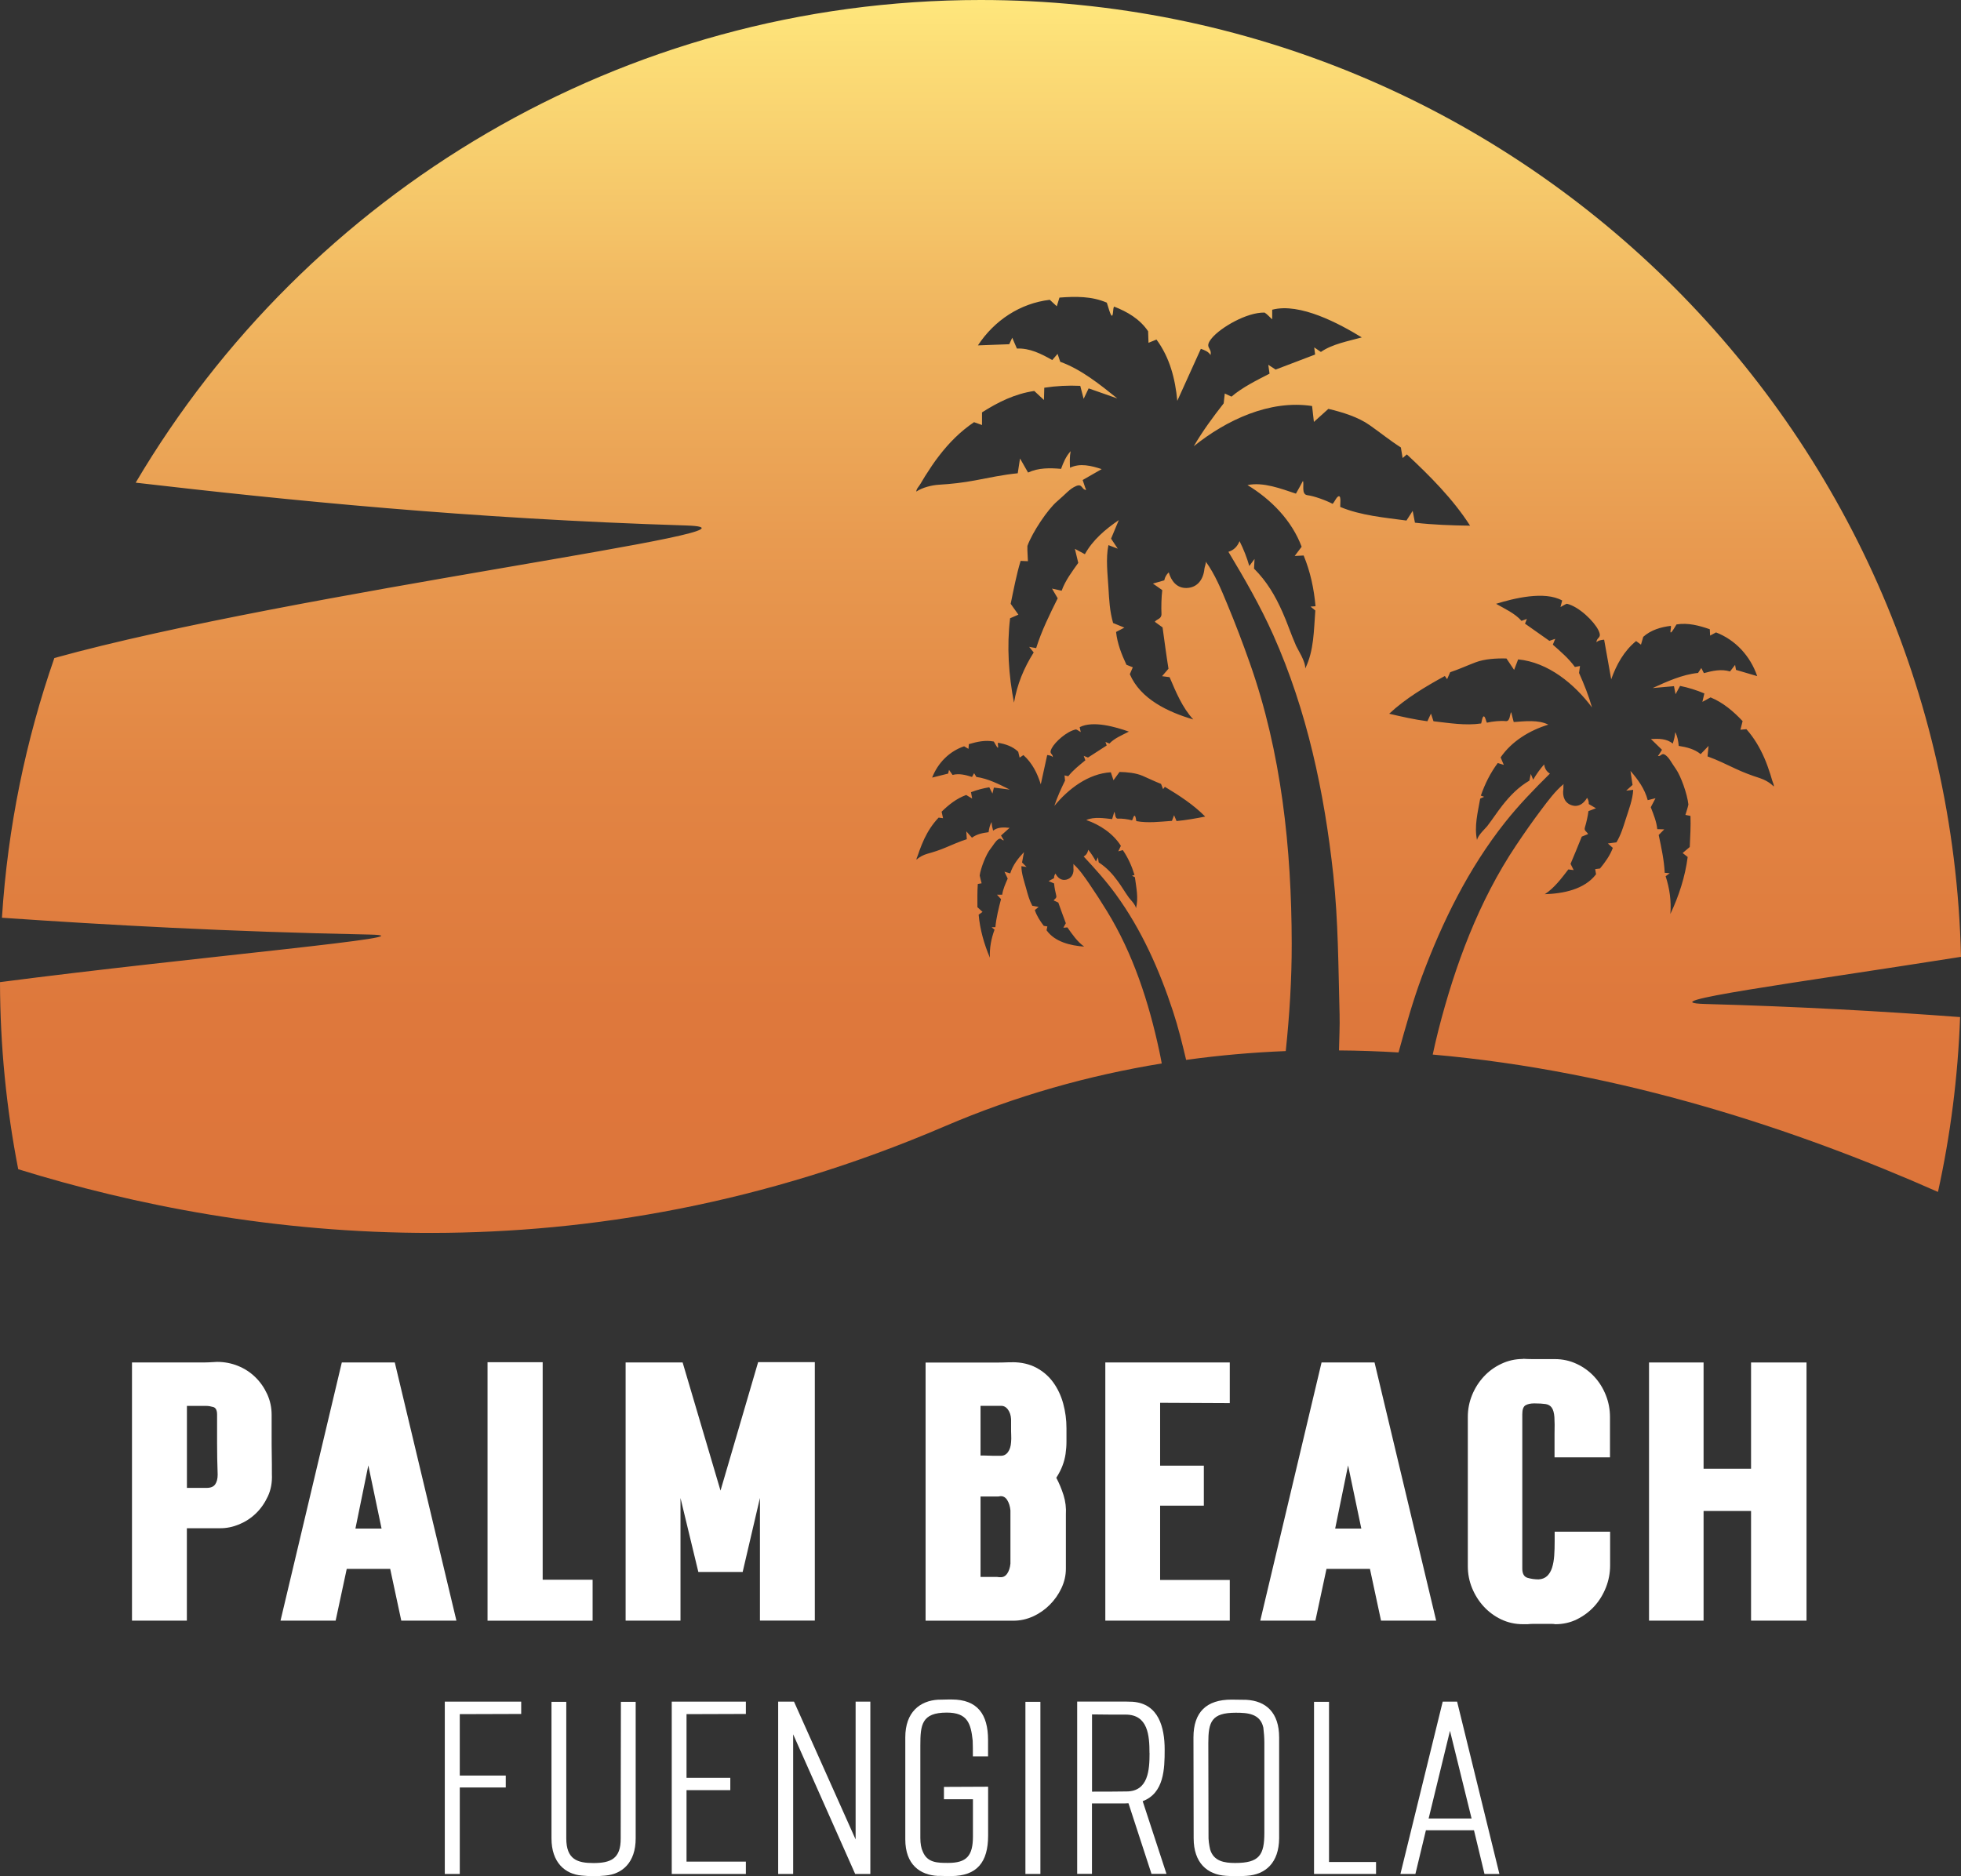
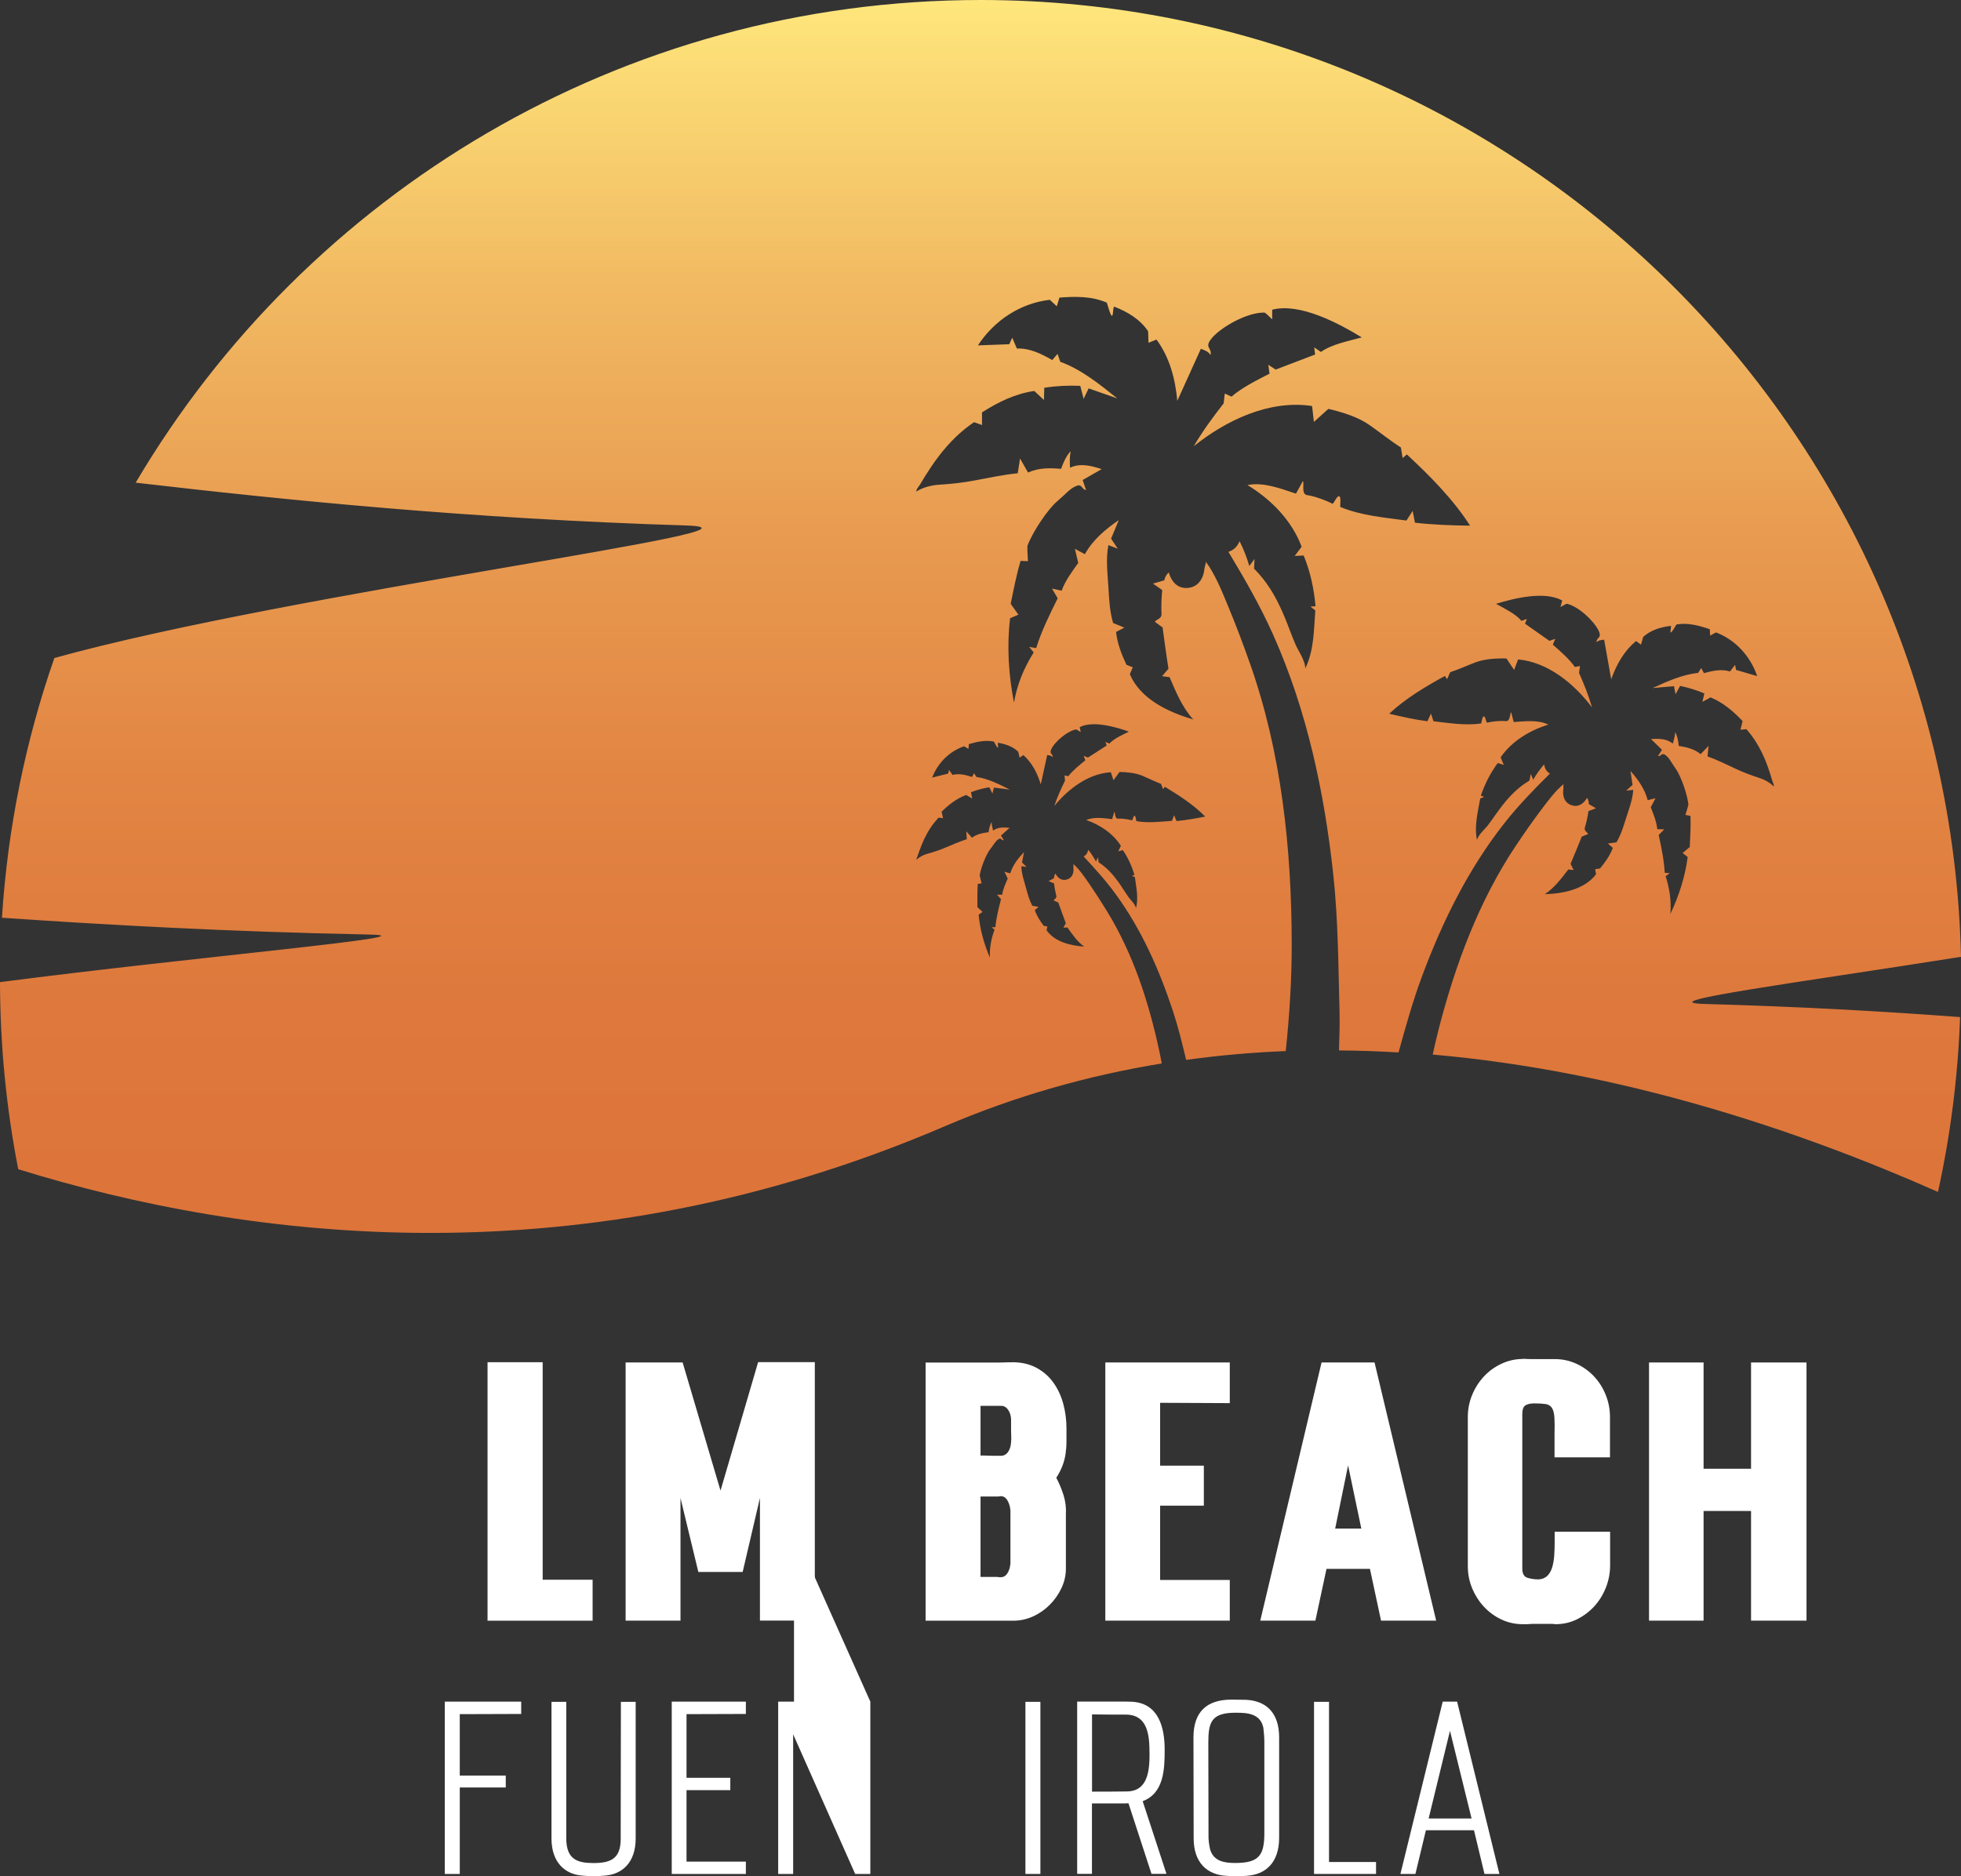
<svg xmlns="http://www.w3.org/2000/svg" id="Layer_2" data-name="Layer 2" viewBox="0 0 302.35 289.32">
  <rect x="0" y="0" width="302.35" height="289.32" fill="#333333" stroke="none" />
  <defs>
    <style>
      .cls-1 {
        fill: #fff;
      }

      .cls-2 {
        fill: url(#linear-gradient);
        fill-rule: evenodd;
      }
    </style>
    <linearGradient id="linear-gradient" x1="151.18" y1="190.12" x2="151.18" y2="0" gradientUnits="userSpaceOnUse">
      <stop offset="0" stop-color="#dd743a" />
      <stop offset=".18" stop-color="#de783c" />
      <stop offset=".37" stop-color="#e28543" />
      <stop offset=".56" stop-color="#e89a50" />
      <stop offset=".76" stop-color="#f1b861" />
      <stop offset=".96" stop-color="#fcde77" />
      <stop offset="1" stop-color="#ffe77c" />
    </linearGradient>
  </defs>
  <g id="Layer_1-2" data-name="Layer 1">
    <g>
      <g>
-         <path class="cls-1" d="M33.47,210.01c1.14,0,2.22.21,3.23.62,1.01.41,1.9.99,2.66,1.73.76.74,1.37,1.61,1.83,2.61.46,1,.69,2.07.69,3.21v3.28c0,.95,0,1.91.02,2.87.02.97.02,1.96.02,2.97.06,1.27-.14,2.42-.62,3.44-.48,1.03-1.09,1.91-1.85,2.64-.76.73-1.62,1.29-2.59,1.69-.97.4-1.92.59-2.87.59h-5.18v14.25h-8.46v-39.81h10.5c.44,0,.88,0,1.31-.02.43-.02.86-.04,1.31-.07ZM31.85,229.44c.63,0,1.08-.18,1.33-.55.25-.36.38-.86.38-1.5-.06-1.68-.09-3.31-.09-4.89v-4.37c0-.66-.2-1.05-.59-1.16-.4-.11-.74-.17-1.02-.17h-3.04v12.64h3.04Z" />
-         <path class="cls-1" d="M60.16,241.93h-6.7l-1.71,7.98h-8.5l9.45-39.81h8.17l9.5,39.81h-8.5l-1.71-7.98ZM58.83,235.71l-2.04-9.74-1.99,9.74h4.04Z" />
        <path class="cls-1" d="M75.17,249.91v-39.85h8.5v33.54h7.7v6.32h-16.2Z" />
        <path class="cls-1" d="M114.51,242.4h-6.84l-2.75-11.4v18.91h-8.46v-39.81h8.79l5.84,19.76,5.8-19.81h8.74v39.85h-8.46v-18.91l-2.66,11.4Z" />
        <path class="cls-1" d="M156.07,210.06c1.42,0,2.67.29,3.73.86s1.93,1.33,2.61,2.28c.68.95,1.19,2.04,1.52,3.25.33,1.22.5,2.48.5,3.78v2.07c0,.65-.05,1.28-.14,1.9s-.25,1.23-.48,1.83-.54,1.22-.95,1.85c.44.82.81,1.72,1.12,2.68.3.97.42,1.96.36,2.97v8.36c0,1.04-.23,2.05-.69,3.02-.46.97-1.06,1.82-1.81,2.57-.74.74-1.6,1.34-2.57,1.78-.97.44-1.97.66-3.02.66h-13.54v-39.81h11.16c.35,0,.71,0,1.07-.02.36-.02.74-.02,1.12-.02ZM151.18,224.45c.44,0,.86,0,1.26.02.4.02.82.02,1.26.02h.62c.44,0,.81-.19,1.09-.57.28-.38.44-.89.48-1.52.03-.35.04-.71.02-1.09-.02-.38-.02-.74-.02-1.09v-1.38c-.03-.6-.2-1.1-.5-1.5-.3-.4-.67-.58-1.12-.55h-3.09v7.65ZM155.79,232.9c-.06-.63-.23-1.16-.5-1.59-.27-.43-.63-.62-1.07-.59-.13.03-.25.05-.36.05h-2.68v12.4h2.38c.13,0,.24,0,.33.02.1.02.21.02.33.02.44.03.8-.15,1.07-.55.27-.4.44-.91.5-1.54v-8.22Z" />
        <path class="cls-1" d="M178.87,243.64h10.74v6.27h-19.19v-39.81h19.19v6.27l-10.74-.05v9.69h6.74v6.17h-6.74v11.45Z" />
        <path class="cls-1" d="M211.22,241.93h-6.7l-1.71,7.98h-8.5l9.45-39.81h8.17l9.5,39.81h-8.5l-1.71-7.98ZM209.89,235.71l-2.04-9.74-1.99,9.74h4.04Z" />
        <path class="cls-1" d="M234.78,209.53c.48.03.95.05,1.43.05h3.52c1.2,0,2.33.25,3.37.74,1.05.49,1.95,1.15,2.71,1.97.76.82,1.35,1.77,1.78,2.85.43,1.08.64,2.2.64,3.37v6.22h-8.55v-3.52c.03-1.14.02-2.03-.02-2.68-.05-.65-.18-1.13-.4-1.45-.22-.32-.55-.51-.97-.57s-1.01-.1-1.73-.1c-.57,0-1.02.1-1.35.29-.33.19-.5.65-.5,1.38v23.8c0,.79.27,1.27.81,1.43.54.16,1.11.24,1.71.24.54-.03.97-.21,1.31-.52.33-.32.59-.74.76-1.28.17-.54.28-1.16.33-1.85.05-.7.07-1.44.07-2.23v-1.47h8.55v5.18c0,1.17-.21,2.3-.64,3.4-.43,1.09-1.02,2.06-1.78,2.9-.76.84-1.66,1.51-2.68,2.02s-2.15.76-3.35.76c-.16-.03-.35-.05-.57-.05h-2.85c-.29,0-.57.02-.86.05h-.71c-1.2,0-2.32-.25-3.35-.74-1.03-.49-1.92-1.15-2.68-1.97-.76-.82-1.36-1.77-1.81-2.85-.44-1.08-.66-2.2-.66-3.37v-23.04c0-1.17.22-2.3.66-3.37.44-1.08,1.05-2.03,1.81-2.85.76-.82,1.66-1.48,2.71-1.97,1.04-.49,2.15-.74,3.32-.74Z" />
        <path class="cls-1" d="M269.98,210.1h8.55v39.81h-8.55v-16.91h-7.32v16.91h-8.41v-39.81h8.41v16.39h7.32v-16.39Z" />
        <path class="cls-1" d="M77.98,275.64h-7.09v13.33h-2.31v-26.57h11.78v1.9l-9.47.03v9.47h7.09v1.84Z" />
        <path class="cls-1" d="M93.37,289.22c-.57.06-1.2.09-1.84.09s-1.23-.03-1.84-.09c-2.56-.22-4.66-2-4.66-5.73v-21.06h2.28v21.06c0,3.26,1.74,3.8,4.18,3.8,2.63,0,4.24-.63,4.21-3.8l.03-21.06h2.28v21.06c0,3.74-2.09,5.51-4.66,5.73Z" />
        <path class="cls-1" d="M105.85,276.05v11.02h9.15v1.9h-11.43v-26.57h11.43v1.9l-9.15.03v9.82h6.75v1.9h-6.75Z" />
-         <path class="cls-1" d="M134.19,262.4v26.57h-2.34l-9.56-21.53v21.53h-2.31v-26.57h2.44l9.5,21.25v-21.25h2.28Z" />
-         <path class="cls-1" d="M144.65,289.28c-2.79-.13-5.07-1.74-5.07-5.64v-15.74c0-3.9,2.28-5.64,5.07-5.8h.19c.44,0,.92-.03,1.39-.03h.51c3.96,0,5.6,2.28,5.6,6.24v2.53h-2.34c0-.89,0-1.71-.03-2.44-.28-2.66-.82-4.31-3.99-4.31-3.89,0-4.08,1.9-4.08,5.07v14.28c0,.85.13,1.58.38,2.09.7,1.74,2.31,1.74,3.9,1.74,2.85,0,3.83-1.08,3.83-4.09v-5.73h-4.47v-1.9l6.81-.03v7.54c0,4.09-1.71,6.24-5.73,6.24h-.57c-.38,0-.76-.03-1.14-.03h-.25Z" />
+         <path class="cls-1" d="M134.19,262.4v26.57h-2.34l-9.56-21.53v21.53h-2.31v-26.57h2.44v-21.25h2.28Z" />
        <path class="cls-1" d="M158.1,262.43h2.31v26.54h-2.31v-26.54Z" />
        <path class="cls-1" d="M174,278.07c-.35.03-.73.03-1.11.03h-4.53v10.86h-2.28v-26.57h7.47c.35,0,.73.03,1.08.03,4.02.29,4.94,3.96,4.94,7.38,0,2.98-.09,6.71-3.39,7.95l3.67,11.21h-2.31l-3.55-10.89ZM177.23,270.32c0-2.66-.22-5.92-3.67-5.92-1.68,0-3.51,0-5.19-.03v11.91c1.71,0,3.61,0,5.32-.03,3.36,0,3.55-3.33,3.55-5.92Z" />
        <path class="cls-1" d="M190.66,289.32c-.57,0-1.11-.03-1.65-.06-2.91-.19-4.97-2.03-4.97-5.79l-.03-15.55c0-3.93,2.03-5.83,5.86-5.83.73,0,1.61.03,2.28.03,3.04.16,5.07,1.96,5.07,5.8v15.55c-.03,3.77-2.09,5.6-5,5.79-.44.03-1.08.06-1.55.06ZM194.78,266.39c-.48-2.15-2.44-2.28-4.24-2.28-3.74,0-4.24,1.39-4.24,4.65l.03,14.12c-.03.89.09,1.58.25,2.31.54,1.84,2.22,2.09,3.86,2.09,3.74,0,4.5-1.23,4.5-4.66v-13.87c0-.79-.06-1.58-.16-2.38Z" />
        <path class="cls-1" d="M202.6,262.43h2.31v24.7h7.25v1.84h-9.56v-26.54Z" />
        <path class="cls-1" d="M231.19,288.97h-2.31l-1.62-6.74h-7.41l-1.62,6.74h-2.31l6.52-26.57h2.22l6.52,26.57ZM220.27,280.42h6.62l-3.33-13.52-3.29,13.52Z" />
      </g>
      <path class="cls-2" d="M302.35,147.53C300.41,65.72,233.48,0,151.2,0,95.72,0,47.23,29.88,20.92,74.43c23.28,2.7,51.38,5.56,84.85,6.6,17.08.53-60.68,10.25-97.39,20.44C3.97,114.13,1.19,127.57.3,141.52c16.16,1.11,34.93,2.16,56.58,2.59,10.8.21-26.84,3.43-56.88,7.34.02,9.87.99,19.51,2.81,28.85,35.68,11.05,87.01,17.35,142.85-6.62,11.05-4.74,22.27-7.86,33.46-9.69-.12-.64-.24-1.28-.38-1.92-1.61-7.52-4.03-14.99-8.07-21.57-.91-1.48-1.77-2.82-2.75-4.25-.72-1.04-1.48-2.17-2.44-3.03.06.14,0,.44.02.6.1.84-.22,1.62-1.1,1.83-.78.18-1.33-.3-1.67-.94-.15.21-.22.44-.22.71-.28.15-.56.3-.84.45.29.12.56.23.85.36.04.54.21,1.42.33,1.86.12.44-.26.49-.39.77.23.09.48.21.71.32.38,1.06.76,2.13,1.16,3.18-.13.23-.26.47-.38.7.21-.02.41-.03.62-.05.75,1.06,1.52,2.2,2.59,2.96-2.1-.15-4.53-.72-5.8-2.52.04-.2.08-.4.12-.59-.18-.03-.36-.06-.55-.09-.57-.75-1.08-1.53-1.38-2.43.2-.16.39-.32.59-.49-.32-.06-.66-.12-.98-.18-.48-.91-.69-1.72-.97-2.75-.28-1.03-.71-2.23-.71-3.35.26.04.53.08.8.12-.23-.23-.47-.46-.7-.69.1-.53.2-1.07.3-1.6-.91.96-1.72,2-2.12,3.28-.3-.09-.59-.17-.89-.26.17.35.34.71.5,1.06-.34.79-.73,1.62-.85,2.49-.27,0-.54,0-.8,0,.2.23.41.45.62.68-.37,1.42-.73,2.85-.87,4.32-.19,0-.38.01-.58.02.15.12.3.24.45.37-.52,1.4-.78,2.82-.72,4.32-.89-2.11-1.53-4.35-1.73-6.63.2-.14.4-.29.6-.43-.26-.24-.53-.49-.79-.73,0-1.19-.03-2.39.06-3.58.2-.03.39-.06.59-.1-.1-.41-.22-.77-.3-1.21.17-1.2,1-3.25,1.6-4.02.6-.77.79-1.22,1.26-1.55.47-.33.5.21.87.14-.16-.22-.29-.49-.44-.73.44-.4.88-.79,1.32-1.18-.87-.09-1.82-.14-2.54.43-.12-.43-.22-.88-.23-1.33-.28.48-.39,1.02-.47,1.57-.9.11-1.82.29-2.56.85-.29-.33-.58-.65-.87-.98.02.4.04.81.07,1.21-1.13.36-2.17.83-3.27,1.29-.92.39-1.8.68-2.82.96-.54.15-1.23.48-1.65.91-.03-.19.06-.35.13-.51.12-.28.19-.57.3-.86.24-.63.47-1.24.76-1.85.58-1.21,1.28-2.29,2.21-3.27.23.03.46.06.68.09l-.22-1c1.11-1.09,2.31-2.04,3.79-2.58.31.18.61.37.92.55-.06-.33-.12-.65-.18-.98.92-.35,1.86-.6,2.82-.76.16.32.32.65.49.97.07-.3.15-.61.22-.92.82.1,1.63.21,2.45.31-1.61-.81-3.35-1.7-5.15-1.95-.12-.19-.23-.39-.35-.58-.11.19-.21.38-.32.58-.97-.31-2-.58-3-.31-.18-.26-.37-.52-.55-.78-.04.19-.08.38-.13.57-.82.21-1.64.41-2.47.62.88-2.26,2.64-4.05,4.93-4.83.22.13.44.26.67.4.02-.24.04-.49.06-.73,1.26-.37,2.53-.66,3.85-.4.12.17.5.96.62.95.13,0-.06-.64.03-.76,1.15.19,2.26.56,3.11,1.38.07.3.15.61.22.91.19-.13.39-.26.58-.39,1.36,1.21,2.15,2.8,2.68,4.51.33-1.51.66-3.02.99-4.52.31.04.65.09.87.33,0-.63-.67-.44-.17-1.38.51-.97,2.32-2.63,3.75-2.9.27.1.47.28.72.41-.06-.25-.11-.51-.16-.76,2.08-1.05,5.58-.02,7.58.69-.99.52-2.22,1.01-3,1.84-.2-.08-.4-.17-.61-.25.06.18.13.37.19.55-.96.62-1.92,1.24-2.88,1.86-.22-.09-.44-.17-.66-.26l.25.68c-.92.76-1.9,1.52-2.63,2.46-.19-.04-.39-.09-.58-.13.03.27.05.53.08.8-.62,1.27-1.21,2.56-1.65,3.91,2.14-2.62,5.24-4.99,8.71-5.19.14.41.27.82.41,1.23.31-.43.61-.85.93-1.28,1.16.02,2.5.15,3.54.59,1.04.44,1.84.86,2.86,1.25.1.27.21.54.32.81.09-.12.18-.24.27-.36,2.19,1.32,4.42,2.76,6.22,4.59-1.47.29-2.94.55-4.42.69-.13-.3-.25-.6-.38-.9-.11.29-.22.58-.33.87-1.79.13-3.71.37-5.49.04-.04-.13-.09-.86-.28-.83-.18.04-.25.55-.38.71-.59-.17-1.61-.31-2.14-.26-.53.04-.42-.81-.59-1.06-.1.37-.23.75-.34,1.13-1.27-.14-2.79-.39-3.99.14,2.12.74,4.13,2.07,5.34,3.98-.13.28-.27.57-.4.85.24-.06.47-.12.7-.19.81,1.18,1.38,2.46,1.8,3.83l-.39.12c.15.08.3.15.45.23.21,1.6.58,3.2.17,4.78-.08-.57-.93-1.4-1.1-1.64-.66-.92-1.06-1.64-1.65-2.45-.87-1.2-1.76-2.17-3-2.98-.04-.26-.08-.52-.12-.78-.1.22-.2.43-.3.65-.34-.64-.73-1.24-1.19-1.81-.09.46-.29.8-.71,1.03,1.76,1.89,3.43,3.74,4.96,5.84,3.96,5.44,6.71,11.63,8.81,18.02.81,2.46,1.43,4.98,2.03,7.51,5.14-.71,10.26-1.16,15.36-1.36.58-5.52.93-11.06.92-16.62-.03-14.62-1.58-29.45-6.48-43.27-1.1-3.11-2.17-5.94-3.44-8.99-.92-2.22-1.89-4.62-3.33-6.6.06.28-.18.82-.21,1.11-.15,1.6-1.05,2.92-2.76,2.96-1.52.03-2.35-1.09-2.74-2.41-.36.34-.59.74-.69,1.23-.58.17-1.16.34-1.75.5.48.34.96.65,1.44,1.01-.13,1.02-.17,2.73-.12,3.6s-.68.81-1.03,1.28c.39.27.8.59,1.2.87.29,2.13.57,4.26.91,6.37-.33.38-.66.77-.99,1.15.39.05.78.1,1.16.15.97,2.27,1.96,4.69,3.65,6.52-3.84-1.12-8.14-3.13-9.78-6.98.15-.35.31-.71.46-1.06-.33-.13-.65-.26-.98-.39-.76-1.62-1.41-3.28-1.6-5.06.43-.22.86-.45,1.28-.67-.58-.24-1.17-.49-1.74-.71-.53-1.89-.6-3.48-.72-5.49-.12-2.02-.43-4.43,0-6.52.47.17.96.37,1.44.55-.34-.52-.69-1.04-1.03-1.55.4-.95.79-1.9,1.19-2.86-2.08,1.43-4,3.04-5.23,5.26-.51-.28-1.03-.55-1.54-.83.17.72.35,1.44.52,2.17-.95,1.34-2.01,2.73-2.56,4.29-.5-.11-.99-.22-1.49-.33.29.5.58,1,.88,1.5-1.24,2.49-2.49,5.02-3.32,7.68-.36-.06-.72-.13-1.08-.19.23.29.46.57.7.86-1.52,2.4-2.56,4.94-3.04,7.74-.83-4.27-1.12-8.69-.6-13.01.43-.19.86-.37,1.28-.56-.4-.56-.79-1.11-1.19-1.67.46-2.21.88-4.45,1.53-6.62.38.02.75.03,1.13.05-.02-.8-.11-1.53-.08-2.36.79-2.16,3.15-5.65,4.56-6.85,1.41-1.2,1.95-1.96,2.95-2.38.99-.43.84.59,1.55.6-.22-.47-.35-1.03-.54-1.53.98-.56,1.95-1.12,2.93-1.68-1.58-.52-3.33-.97-4.88-.21-.04-.85-.07-1.72.1-2.56-.71.78-1.13,1.75-1.48,2.73-1.72-.15-3.5-.18-5.09.57-.41-.72-.83-1.44-1.24-2.17-.12.76-.24,1.52-.35,2.28-2.25.22-4.36.68-6.59,1.1-1.87.35-3.61.55-5.61.67-1.06.07-2.47.41-3.44,1.05.01-.36.25-.62.45-.9.33-.48.59-.99.9-1.47.68-1.07,1.37-2.13,2.15-3.13,1.56-2.03,3.28-3.76,5.4-5.2.41.15.82.29,1.23.44,0-.65,0-1.3,0-1.95,2.5-1.59,5.11-2.88,8.06-3.3.5.46,1,.92,1.49,1.39.02-.63.03-1.26.05-1.89,1.84-.28,3.69-.38,5.55-.29.17.67.35,1.33.52,2,.26-.54.51-1.08.77-1.61,1.47.52,2.95,1.03,4.42,1.55-2.67-2.14-5.55-4.48-8.8-5.65-.14-.41-.28-.81-.41-1.22-.27.32-.55.63-.82.95-1.68-.95-3.48-1.87-5.45-1.77l-.72-1.67c-.15.33-.31.67-.46,1-1.61.06-3.22.12-4.83.18,2.52-3.85,6.51-6.49,11.08-7.03.36.33.72.67,1.08,1,.14-.45.27-.89.41-1.34,2.48-.19,4.97-.23,7.3.78.15.37.54,1.97.78,2.01.24.04.14-1.21.35-1.4,2.06.8,3.98,1.93,5.24,3.8.02.59.04,1.19.06,1.78.41-.17.82-.34,1.23-.5,2.05,2.78,2.89,6.05,3.21,9.45,1.21-2.67,2.42-5.34,3.63-8.02.56.19,1.19.43,1.49.96.28-1.18-1.08-1.08.23-2.64,1.34-1.6,5.35-3.97,8.11-3.91.46.29.77.7,1.17,1.04,0-.49,0-.99,0-1.48,4.28-1.13,10.39,2.17,13.81,4.27-2.05.57-4.53,1.01-6.3,2.24-.34-.23-.69-.47-1.03-.7.05.37.09.74.14,1.1-2.03.77-4.06,1.55-6.09,2.32-.38-.25-.75-.49-1.13-.74.06.46.13.91.19,1.37-2.01,1.04-4.13,2.07-5.87,3.54-.34-.16-.69-.32-1.03-.48-.06.51-.11,1.01-.17,1.52-1.66,2.12-3.25,4.28-4.61,6.61,5.01-4.03,11.71-7.2,18.24-6.2.09.82.19,1.63.28,2.45.75-.67,1.47-1.34,2.23-2.01,2.15.5,4.6,1.26,6.35,2.5,1.76,1.23,3.08,2.33,4.83,3.45.08.54.18,1.09.27,1.63.22-.19.43-.37.65-.56,3.56,3.32,7.12,6.88,9.75,10.99-2.84-.04-5.68-.13-8.5-.46-.12-.61-.23-1.21-.35-1.82-.32.5-.64.99-.96,1.49-3.37-.46-7.04-.77-10.21-2.1-.03-.26.17-1.64-.19-1.65-.36,0-.69.93-.99,1.17-1.04-.55-2.88-1.21-3.88-1.33-1-.13-.46-1.68-.69-2.2-.33.65-.72,1.31-1.08,1.96-2.3-.76-5.04-1.83-7.47-1.32,3.65,2.21,6.85,5.48,8.35,9.51-.36.47-.72.95-1.07,1.42.46-.02.92-.04,1.38-.07,1.04,2.51,1.59,5.12,1.83,7.82-.26.02-.51.04-.77.06.25.2.49.4.74.6-.24,3.06-.19,6.17-1.56,8.95.08-1.09-1.17-2.96-1.4-3.49-.86-1.96-1.32-3.47-2.1-5.21-1.14-2.57-2.42-4.73-4.39-6.71.02-.49.05-.99.08-1.49-.27.36-.54.73-.81,1.09-.38-1.33-.88-2.59-1.5-3.83-.35.82-.86,1.37-1.72,1.64,2.53,4.21,4.89,8.3,6.91,12.81,5.21,11.67,7.88,24.27,9.26,36.97.77,7.14.78,14.35.97,21.57.05,1.84-.06,3.69-.09,5.54,3.08.02,6.14.13,9.18.31,1.1-3.97,2.2-7.93,3.63-11.77,3.15-8.45,7.17-16.6,12.76-23.67,2.16-2.73,4.49-5.12,6.95-7.56-.54-.33-.8-.79-.89-1.42-.64.74-1.2,1.51-1.69,2.36-.12-.3-.24-.59-.37-.89-.07.34-.14.69-.21,1.03-1.7,1.01-2.94,2.27-4.17,3.83-.83,1.06-1.42,2-2.34,3.2-.25.32-1.43,1.38-1.57,2.14-.45-2.14.12-4.26.49-6.39.2-.09.41-.19.61-.28-.17-.06-.34-.12-.51-.18.63-1.81,1.46-3.49,2.61-5.03.31.1.62.19.93.29-.16-.39-.32-.77-.49-1.16,1.72-2.5,4.48-4.17,7.36-5.05-1.57-.78-3.63-.52-5.34-.4-.13-.51-.28-1.03-.39-1.53-.24.32-.14,1.47-.85,1.39-.71-.09-2.08.04-2.89.24-.16-.22-.23-.91-.47-.97s-.35.92-.42,1.09c-2.4.36-4.96-.07-7.35-.34-.13-.4-.26-.79-.39-1.18-.18.39-.37.79-.55,1.18-1.99-.26-3.94-.7-5.89-1.16,2.51-2.35,5.57-4.17,8.58-5.82.12.16.23.33.35.49.15-.36.32-.71.47-1.07,1.38-.46,2.48-.98,3.9-1.52s3.22-.64,4.78-.6c.4.59.78,1.17,1.18,1.76.21-.54.41-1.08.62-1.62,4.64.45,8.67,3.78,11.39,7.41-.52-1.83-1.23-3.59-2-5.32l.15-1.07c-.26.05-.52.1-.79.15-.94-1.31-2.2-2.38-3.4-3.44.12-.3.25-.6.37-.9-.3.1-.6.21-.9.31-1.25-.88-2.51-1.76-3.76-2.65.1-.24.19-.49.29-.73-.28.1-.55.2-.83.3-.99-1.15-2.61-1.88-3.92-2.63,2.71-.84,7.46-2.03,10.19-.51-.09.34-.17.68-.26,1.01.33-.16.62-.39.98-.51,1.9.44,4.23,2.76,4.87,4.09.62,1.3-.29.99-.3,1.85.3-.31.77-.36,1.18-.4.36,2.04.72,4.08,1.09,6.11.81-2.26,1.95-4.35,3.84-5.9.25.19.5.37.75.56.12-.4.23-.8.35-1.21,1.19-1.06,2.7-1.5,4.25-1.69.11.17-.17,1.01,0,1.02.17.01.72-1.01.88-1.24,1.78-.29,3.47.17,5.13.74.02.33.03.66.05.98.3-.16.61-.33.91-.49,3.03,1.17,5.3,3.67,6.35,6.74-1.09-.32-2.18-.64-3.27-.96-.05-.26-.09-.51-.14-.77-.26.34-.52.68-.78,1.01-1.33-.41-2.72-.1-4.03.26-.13-.26-.26-.53-.4-.79-.17.25-.33.51-.5.76-2.43.24-4.8,1.33-7,2.33,1.1-.1,2.2-.19,3.29-.29.08.41.16.82.24,1.24.23-.43.47-.85.7-1.28,1.29.26,2.53.65,3.74,1.16-.1.43-.2.87-.3,1.3.42-.23.84-.46,1.26-.69,1.94.8,3.51,2.14,4.94,3.66-.11.44-.23.89-.34,1.33.31-.03.61-.06.92-.09,1.2,1.35,2.07,2.84,2.79,4.49.36.82.64,1.66.92,2.51.13.38.21.78.36,1.16.08.23.2.45.15.69-.55-.6-1.45-1.08-2.17-1.31-1.35-.43-2.5-.87-3.72-1.44-1.45-.68-2.82-1.36-4.32-1.9.05-.54.1-1.08.16-1.62-.41.42-.82.84-1.22,1.27-.96-.79-2.17-1.08-3.38-1.27-.07-.73-.19-1.47-.54-2.12-.03.6-.2,1.19-.38,1.77-.93-.79-2.2-.78-3.37-.71.57.55,1.14,1.1,1.71,1.66-.21.31-.4.67-.63.96.49.12.56-.6,1.17-.14s.85,1.08,1.6,2.14c.76,1.07,1.76,3.86,1.93,5.48-.12.58-.31,1.06-.46,1.6.26.05.52.11.78.16.06,1.6-.04,3.2-.11,4.79-.37.31-.73.62-1.1.93.26.2.52.4.78.61-.39,3.04-1.36,6.02-2.67,8.79.16-2-.11-3.91-.73-5.82.21-.16.42-.31.63-.47-.26-.02-.51-.04-.77-.06-.1-1.97-.52-3.91-.93-5.83.29-.29.57-.58.86-.87l-1.08-.03c-.11-1.16-.58-2.29-1-3.38.24-.46.49-.93.73-1.39-.4.1-.8.2-1.2.3-.46-1.74-1.49-3.17-2.66-4.51.11.72.21,1.44.32,2.16-.33.29-.65.59-.98.88.36-.04.73-.09,1.08-.12-.07,1.5-.7,3.1-1.13,4.46-.43,1.36-.75,2.43-1.45,3.63-.43.05-.88.12-1.32.18.25.23.51.45.76.68-.44,1.18-1.18,2.21-1.98,3.18-.25.03-.49.06-.74.09.04.27.09.54.13.8-1.79,2.35-5.08,2.98-7.9,3.07,1.47-.96,2.57-2.44,3.63-3.82.27.03.55.07.82.1-.16-.32-.32-.64-.48-.96.6-1.39,1.16-2.8,1.73-4.2.32-.13.66-.27.97-.39-.16-.39-.67-.47-.48-1.06.19-.59.46-1.76.54-2.48.4-.16.77-.29,1.16-.44-.37-.22-.74-.43-1.11-.65.02-.36-.07-.67-.26-.96-.5.84-1.26,1.46-2.29,1.17-1.16-.32-1.54-1.39-1.37-2.5.03-.2-.03-.62.05-.8-1.33,1.1-2.41,2.58-3.43,3.93-1.4,1.86-2.62,3.61-3.92,5.55-5.75,8.6-9.4,18.47-11.96,28.46-.32,1.26-.61,2.52-.88,3.78,29.09,2.54,56.29,11.61,77.9,21.18,1.92-8.73,3.08-17.74,3.41-26.96-11.97-.9-25.04-1.63-39.28-2.02-9.02-.25,13.71-3.21,39.35-7.26Z" />
    </g>
  </g>
</svg>